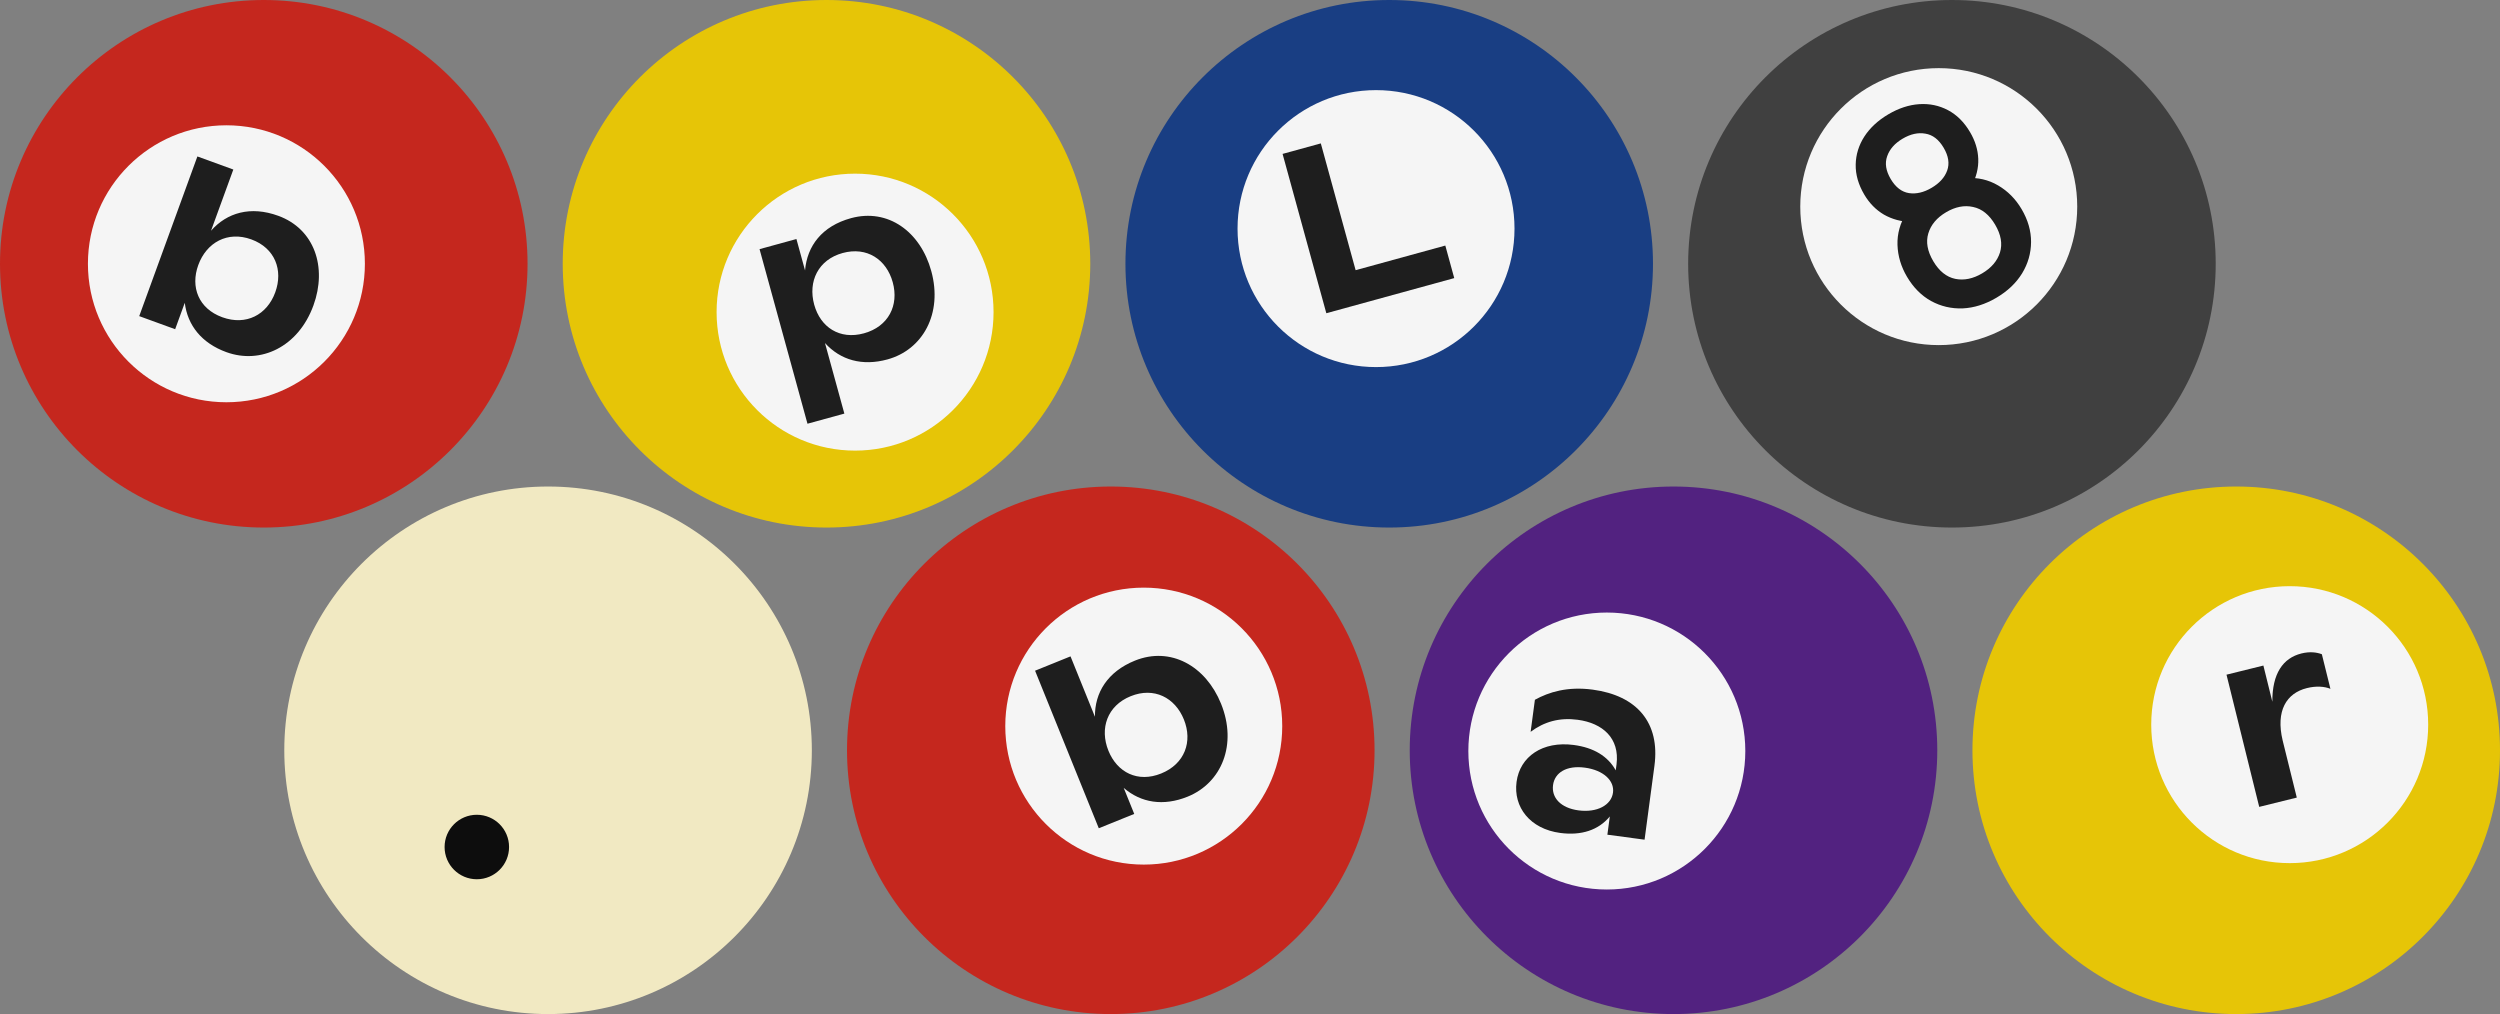
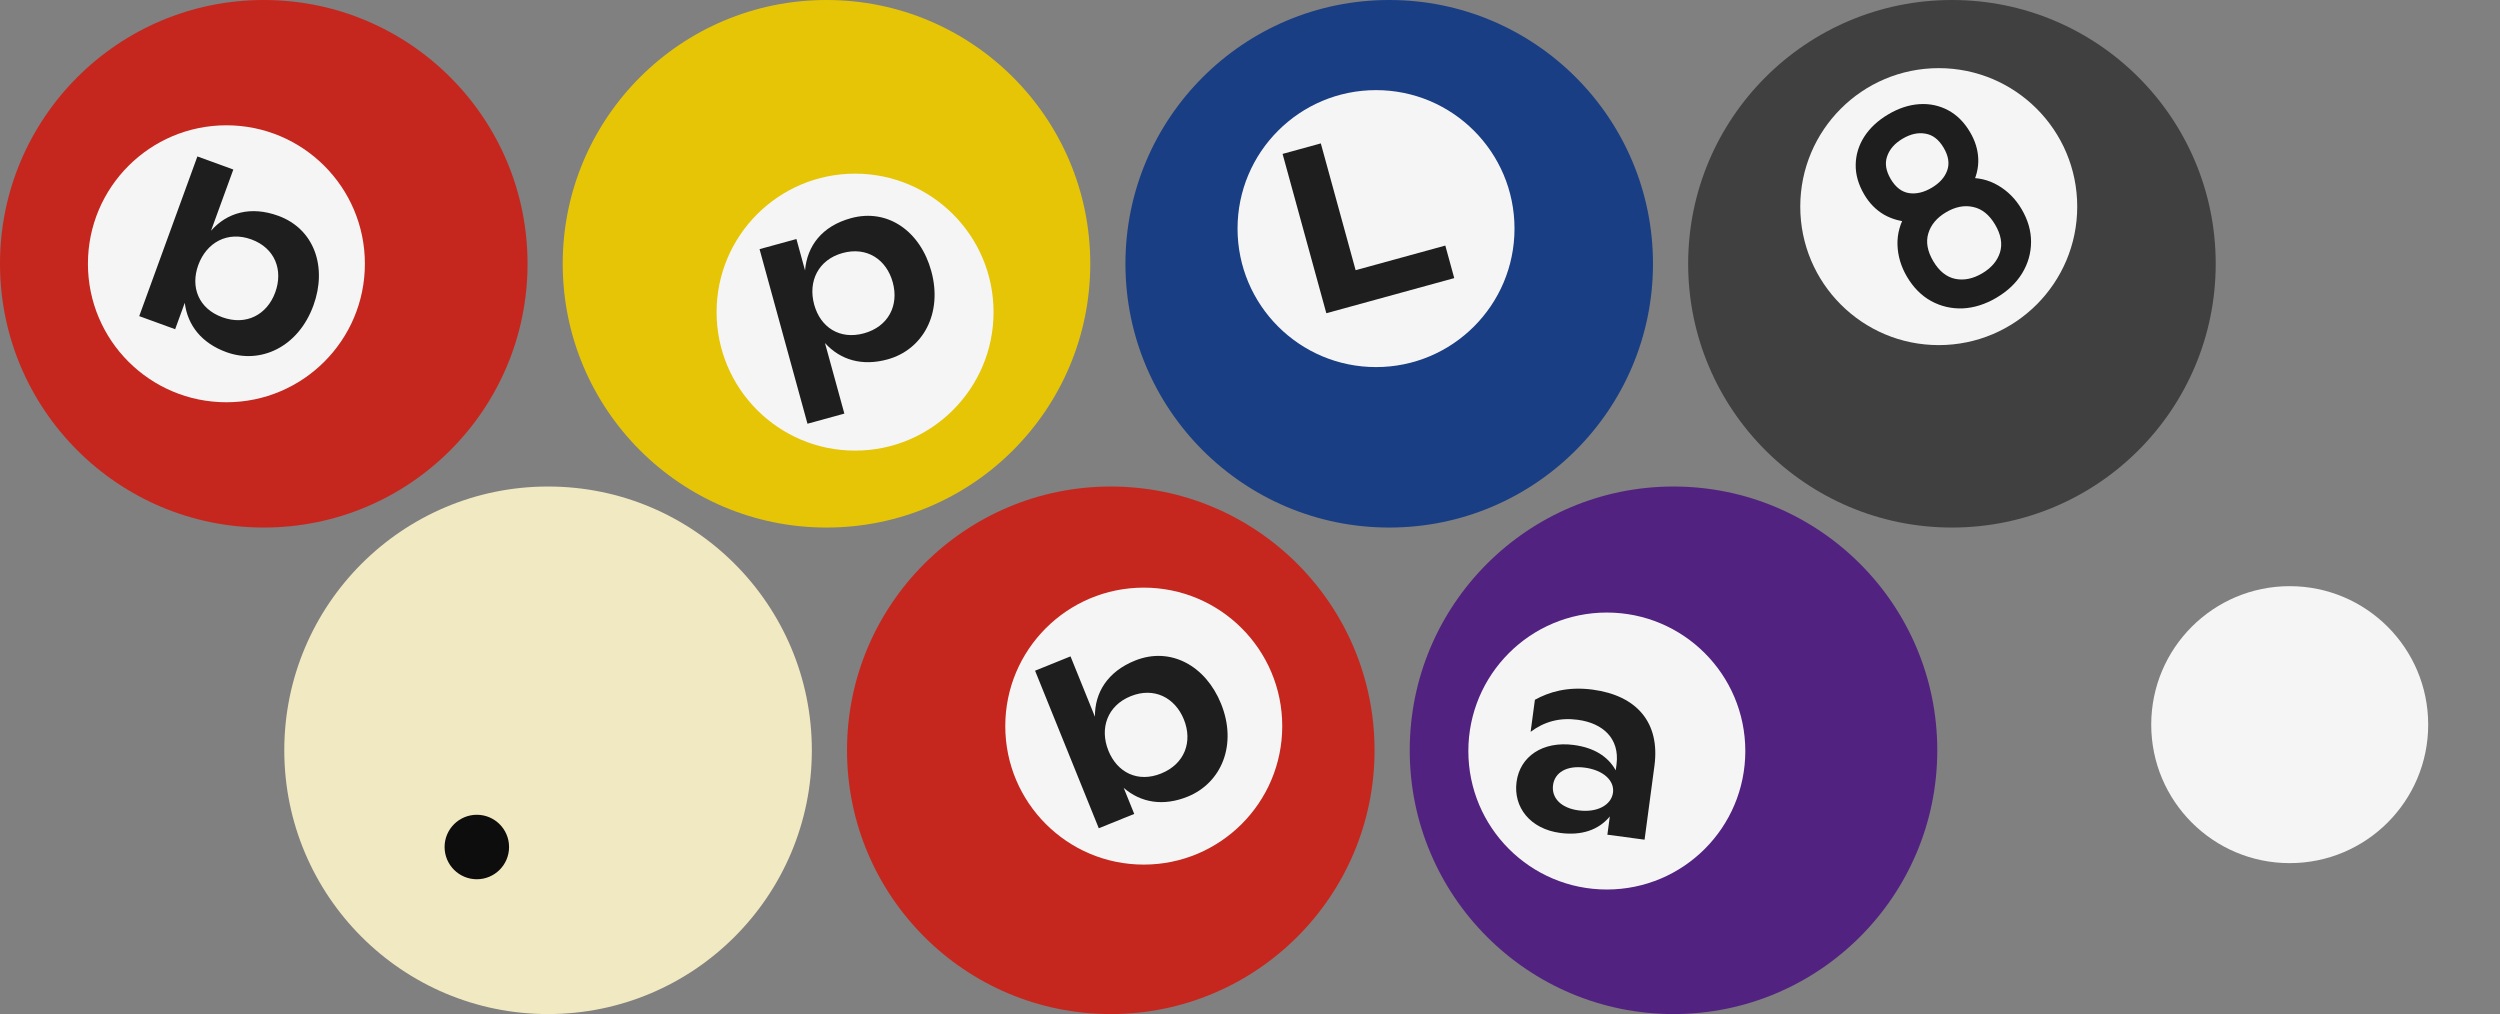
<svg xmlns="http://www.w3.org/2000/svg" width="853" height="346" viewBox="0 0 853 346" fill="none">
  <rect x="0" y="0" width="853" height="346" fill="#808080" stroke="none" />
  <g clip-path="url(#clip0_341_36770)">
    <path d="M180 90C180 40.294 139.706 0 90 0C40.294 0 0 40.294 0 90C0 139.706 40.294 180 90 180C139.706 180 180 139.706 180 90Z" fill="#C5271E" />
    <path d="M77.25 137.25C103.345 137.25 124.5 116.095 124.5 90C124.5 63.904 103.345 42.75 77.25 42.75C51.154 42.75 30 63.904 30 90C30 116.095 51.154 137.25 77.25 137.25Z" fill="#F5F5F5" />
    <path d="M94.944 73.63C107.278 78.123 111.709 91.137 106.94 104.228C101.786 118.379 88.957 124.42 77.228 120.147C68.828 117.088 64.001 111.044 63.042 103.323L59.762 112.328L47.503 107.862L67.35 53.379L79.609 57.844L72.001 78.73C77.419 72.561 85.485 70.184 94.944 73.63ZM75.824 108.236C83.996 111.213 91.134 107.384 93.918 99.742C96.674 92.174 93.85 84.632 85.754 81.682C77.657 78.733 70.464 82.713 67.653 90.431C64.924 97.923 67.727 105.287 75.824 108.236Z" fill="#1E1E1E" />
    <path d="M372 90C372 40.294 331.706 0 282 0C232.294 0 192 40.294 192 90C192 139.706 232.294 180 282 180C331.706 180 372 139.706 372 90Z" fill="#E6C507" />
    <path d="M291.75 153.75C317.845 153.75 339 132.595 339 106.5C339 80.404 317.845 59.25 291.75 59.25C265.655 59.25 244.5 80.404 244.5 106.5C244.5 132.595 265.655 153.75 291.75 153.75Z" fill="#F5F5F5" />
    <path d="M290.332 74.444C302.99 70.968 314.059 79.037 317.748 92.472C321.736 106.995 314.849 119.326 302.811 122.631C294.191 124.998 286.756 122.864 281.484 117.045L288.095 141.121L275.513 144.575L259.157 85.009L271.739 81.554L274.681 92.271C275.387 83.893 280.469 77.153 290.332 74.444ZM294.772 113.731C303.159 111.428 306.763 104.174 304.609 96.331C302.477 88.564 295.808 84.048 287.499 86.33C279.189 88.612 275.627 96.02 277.802 103.942C279.914 111.63 286.462 116.013 294.772 113.731Z" fill="#1E1E1E" />
    <path d="M564 90C564 40.294 523.706 0 474 0C424.294 0 384 40.294 384 90C384 139.706 424.294 180 474 180C523.706 180 564 139.706 564 90Z" fill="#193E83" />
    <path d="M469.5 125.25C495.595 125.25 516.75 104.095 516.75 78C516.75 51.904 495.595 30.75 469.5 30.75C443.405 30.75 422.25 51.904 422.25 78C422.25 104.095 443.405 125.25 469.5 125.25Z" fill="#F5F5F5" />
    <path d="M450.663 48.928L462.541 92.186L493.14 83.784L496.189 94.889L452.543 106.874L437.616 52.511L450.663 48.928Z" fill="#1E1E1E" />
    <path d="M756 90C756 40.294 715.706 0 666 0C616.294 0 576 40.294 576 90C576 139.706 616.294 180 666 180C715.706 180 756 139.706 756 90Z" fill="#404040" />
    <path d="M661.5 117.75C687.595 117.75 708.75 96.596 708.75 70.5C708.75 44.404 687.595 23.25 661.5 23.25C635.405 23.25 614.25 44.404 614.25 70.5C614.25 96.596 635.405 117.75 661.5 117.75Z" fill="#F5F5F5" />
    <path d="M681.212 101.569C677.395 103.822 673.552 105.04 669.683 105.224C665.824 105.365 662.227 104.526 658.891 102.708C655.583 100.874 652.837 98.109 650.655 94.411C648.62 90.963 647.543 87.344 647.422 83.553C647.302 79.763 648.314 76.129 650.459 72.651L652.069 75.75C648.643 75.635 645.556 74.795 642.808 73.23C640.071 71.622 637.832 69.344 636.093 66.397C634.074 62.977 633.098 59.56 633.164 56.148C633.23 52.734 634.215 49.548 636.117 46.588C638.047 43.612 640.772 41.086 644.29 39.009C647.809 36.932 651.324 35.776 654.835 35.541C658.346 35.306 661.611 35.985 664.631 37.577C667.651 39.168 670.17 41.674 672.188 45.094C673.928 48.041 674.859 51.072 674.981 54.187C675.104 57.301 674.328 60.439 672.654 63.601L670.81 60.754C674.814 60.489 678.468 61.332 681.772 63.281C685.059 65.203 687.72 67.887 689.755 71.335C691.937 75.033 693.018 78.781 692.997 82.58C692.976 86.379 691.958 89.941 689.943 93.267C687.912 96.565 685.001 99.333 681.212 101.569ZM676.314 93.27C679.453 91.417 681.481 89.039 682.396 86.137C683.295 83.207 682.743 80.047 680.741 76.654C678.739 73.262 676.239 71.252 673.24 70.622C670.251 69.949 667.173 70.547 664.006 72.416C660.839 74.285 658.815 76.699 657.933 79.656C657.061 82.57 657.626 85.723 659.628 89.115C661.63 92.507 664.131 94.518 667.13 95.147C670.112 95.749 673.174 95.123 676.314 93.27ZM659.084 64.075C661.763 62.493 663.527 60.534 664.374 58.197C665.232 55.817 664.832 53.222 663.175 50.414C661.517 47.606 659.439 46.002 656.94 45.602C654.452 45.158 651.868 45.727 649.189 47.309C646.509 48.89 644.748 50.885 643.907 53.294C643.049 55.675 643.449 58.269 645.106 61.077C646.764 63.886 648.842 65.49 651.341 65.889C653.823 66.261 656.404 65.656 659.084 64.075Z" fill="#1E1E1E" />
    <path d="M187 346C236.706 346 277 305.706 277 256C277 206.294 236.706 166 187 166C137.294 166 97 206.294 97 256C97 305.706 137.294 346 187 346Z" fill="#F1E9C2" />
    <path d="M151.694 289C151.694 295.075 156.619 300 162.694 300C168.769 300 173.694 295.075 173.694 289C173.694 282.925 168.769 278 162.694 278C156.619 278 151.694 282.925 151.694 289Z" fill="#0D0D0D" />
    <path d="M469 256C469 206.294 428.706 166 379 166C329.294 166 289 206.294 289 256C289 305.706 329.294 346 379 346C428.706 346 469 305.706 469 256Z" fill="#C5271E" />
    <path d="M390.25 295C416.345 295 437.5 273.845 437.5 247.75C437.5 221.655 416.345 200.5 390.25 200.5C364.155 200.5 343 221.655 343 247.75C343 273.845 364.155 295 390.25 295Z" fill="#F5F5F5" />
    <path d="M387.221 225.409C399.391 220.488 411.395 227.187 416.619 240.103C422.265 254.065 416.782 267.142 405.209 271.822C396.922 275.174 389.29 273.917 383.408 268.824L387.001 277.709L374.906 282.6L353.166 228.844L365.261 223.953L373.595 244.559C373.489 236.349 377.888 229.184 387.221 225.409ZM396.191 263.915C404.254 260.654 406.992 253.031 403.943 245.491C400.923 238.024 393.775 234.313 385.786 237.544C377.798 240.774 375.12 248.546 378.2 256.162C381.189 263.553 388.202 267.146 396.191 263.915Z" fill="#1E1E1E" />
    <path d="M661 256C661 206.294 620.706 166 571 166C521.294 166 481 206.294 481 256C481 305.706 521.294 346 571 346C620.706 346 661 305.706 661 256Z" fill="#522280" />
    <path d="M548.25 303.5C574.345 303.5 595.5 282.345 595.5 256.25C595.5 230.155 574.345 209 548.25 209C522.155 209 501 230.155 501 256.25C501 282.345 522.155 303.5 548.25 303.5Z" fill="#F5F5F5" />
    <path d="M543.428 235.303C558.515 237.319 566.459 246.586 564.497 261.274L561.128 286.499L548.436 284.804L549.267 278.578C545.392 283.26 539.532 285.159 532.347 284.199C522.05 282.824 516.298 275.393 517.45 266.772C518.601 258.151 526.309 252.761 537.005 254.19C543.791 255.096 548.601 258.014 551.288 262.841L551.565 260.766C552.668 251.894 546.858 246.731 538.316 245.59C532.09 244.758 526.853 246.252 522.249 249.7L523.709 238.764C528.446 236.146 534.806 234.152 543.428 235.303ZM538.576 276.5C544.882 277.342 549.779 274.746 550.355 270.435C550.898 266.364 547.073 262.766 540.766 261.923C534.46 261.081 530.463 263.635 529.898 267.866C529.322 272.176 532.509 275.69 538.576 276.5Z" fill="#1E1E1E" />
-     <path d="M853 256C853 206.294 812.706 166 763 166C713.294 166 673 206.294 673 256C673 305.706 713.294 346 763 346C812.706 346 853 305.706 853 256Z" fill="#E6C507" />
    <path d="M781.25 294.5C807.345 294.5 828.5 273.345 828.5 247.25C828.5 221.155 807.345 200 781.25 200C755.155 200 734 221.155 734 247.25C734 273.345 755.155 294.5 781.25 294.5Z" fill="#F5F5F5" />
-     <path d="M785.265 222.956C788.001 222.278 790.384 222.518 792.218 223.226L795.14 235.03C793.111 234.205 790.318 233.984 787.113 234.777C780.155 236.499 776.41 242.487 778.848 252.67L783.666 272.136L770.845 275.309L759.68 230.201L772.266 227.086L775.324 239.438C775.268 229.827 778.933 224.523 785.265 222.956Z" fill="#1E1E1E" />
  </g>
  <defs>
    <clipPath id="clip0_341_36770">
      <rect width="853" height="346" fill="white" />
    </clipPath>
  </defs>
</svg>